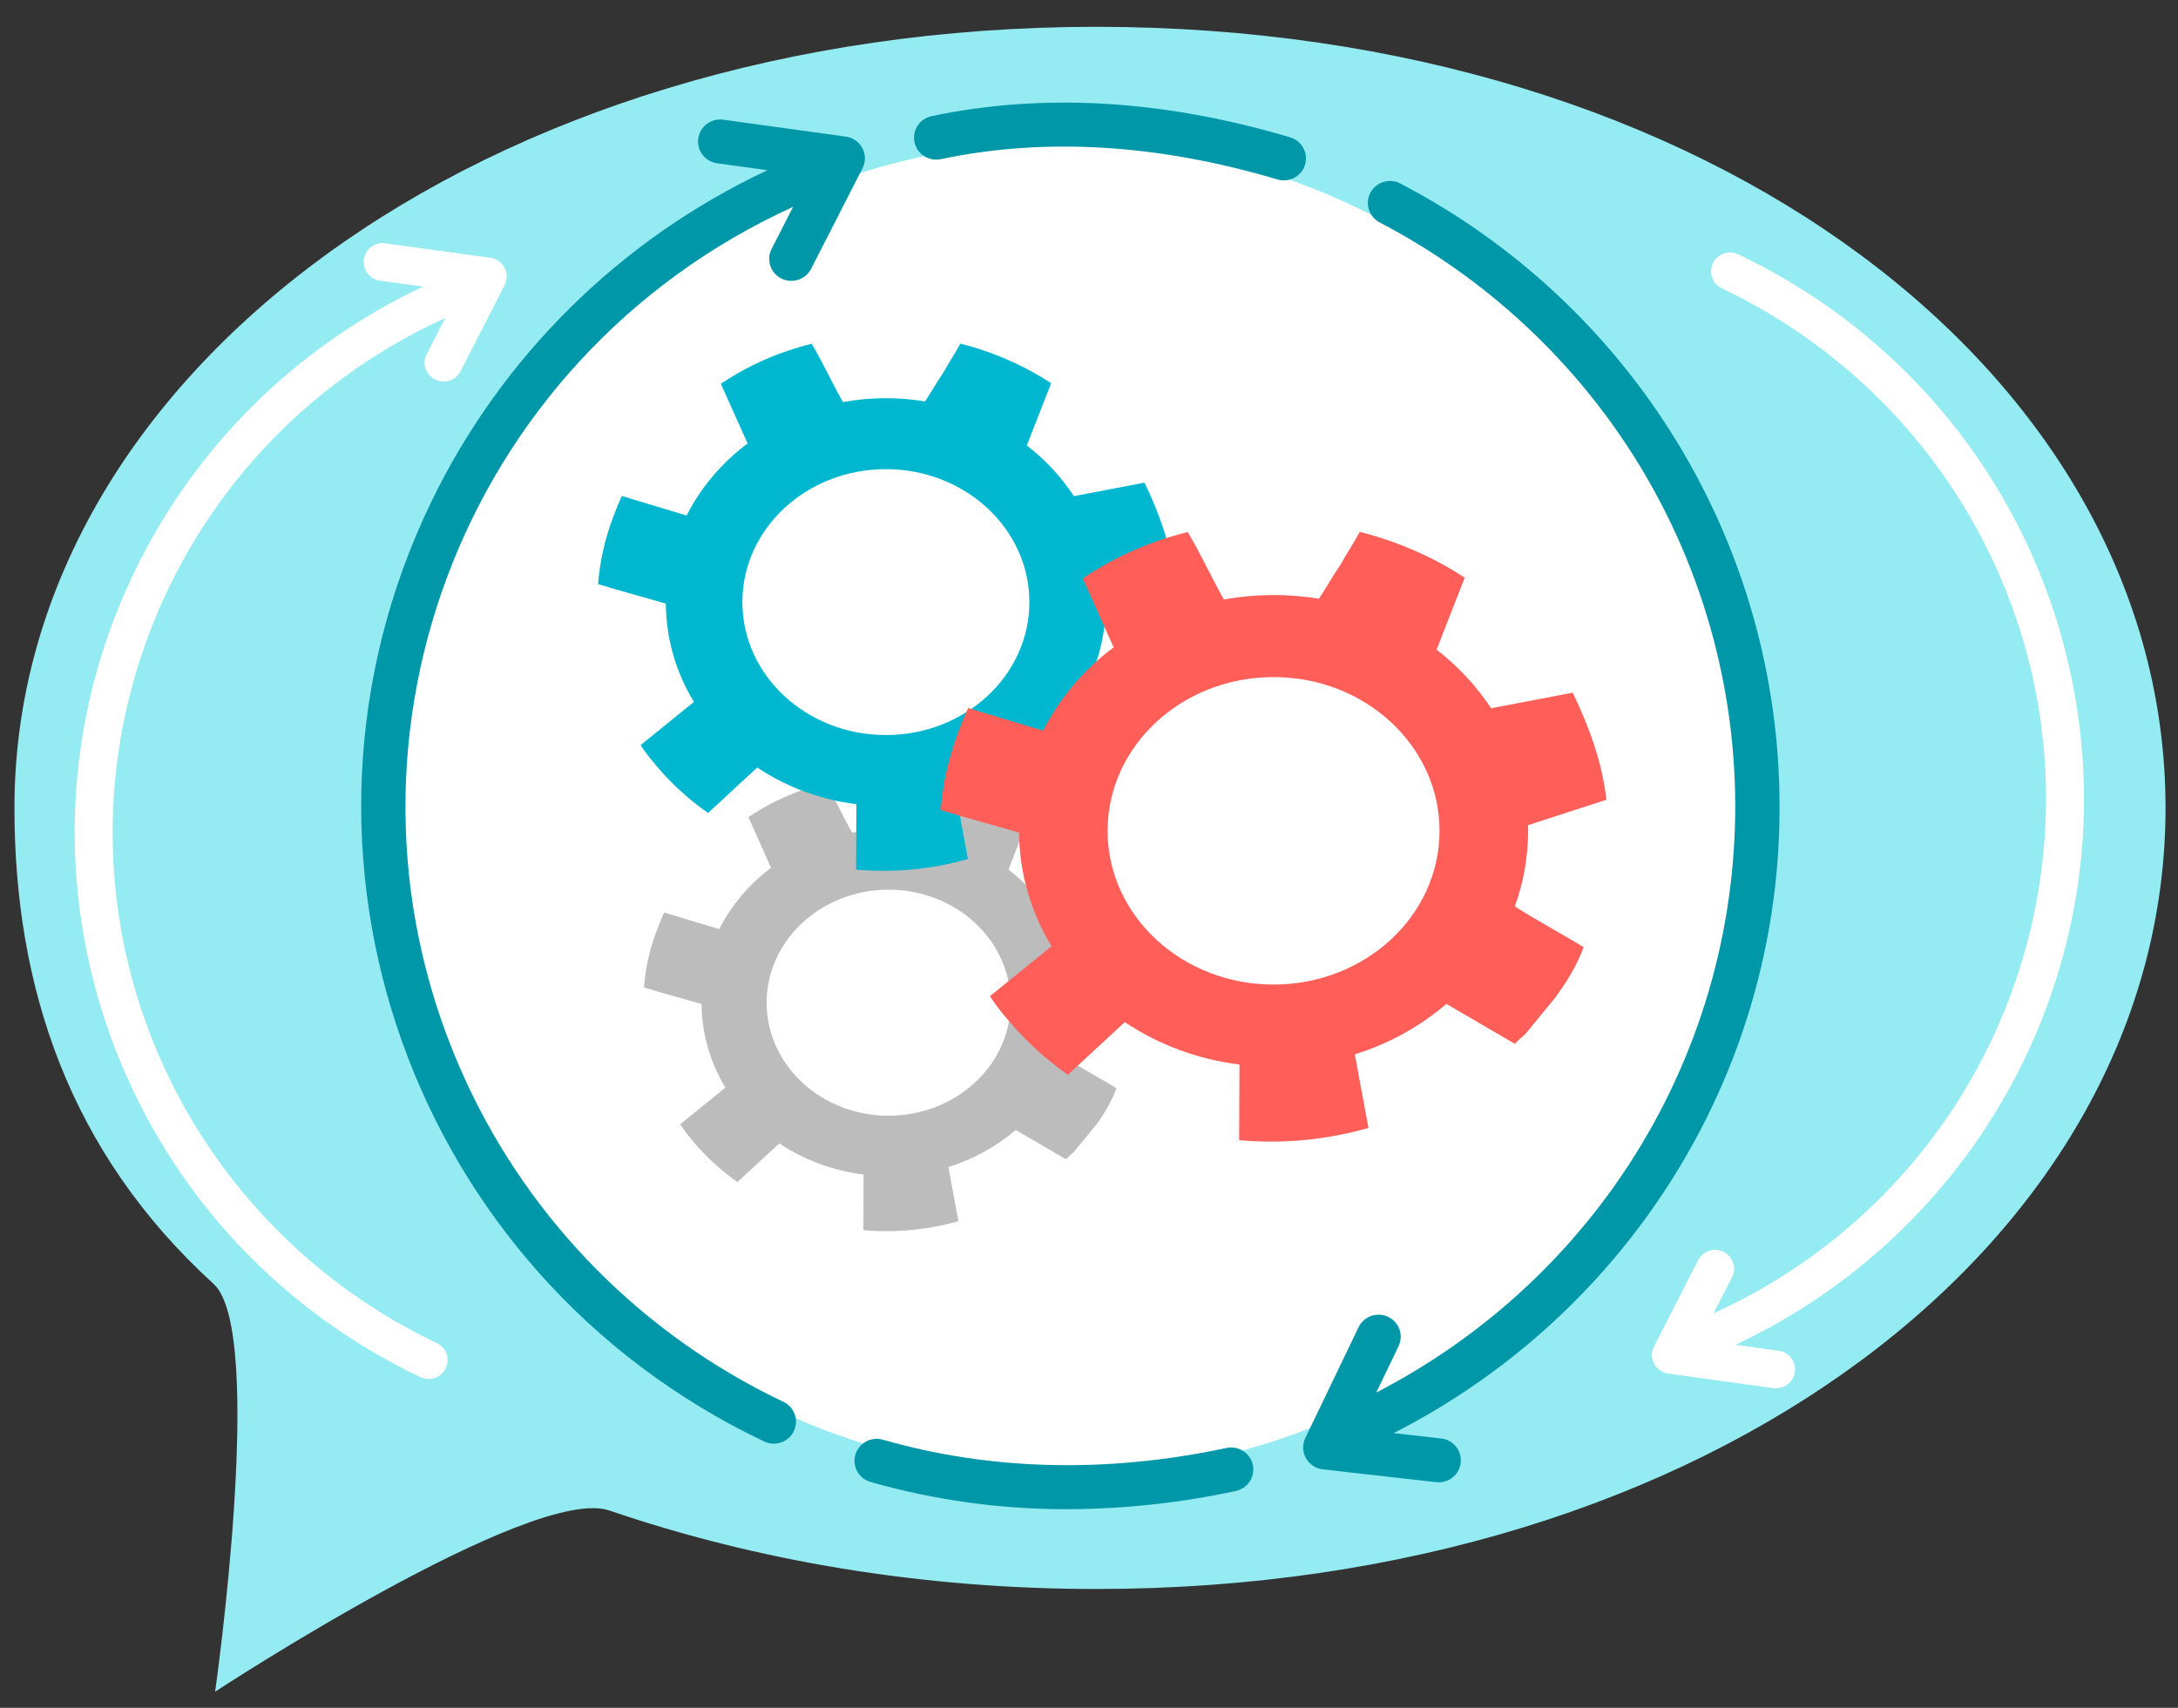
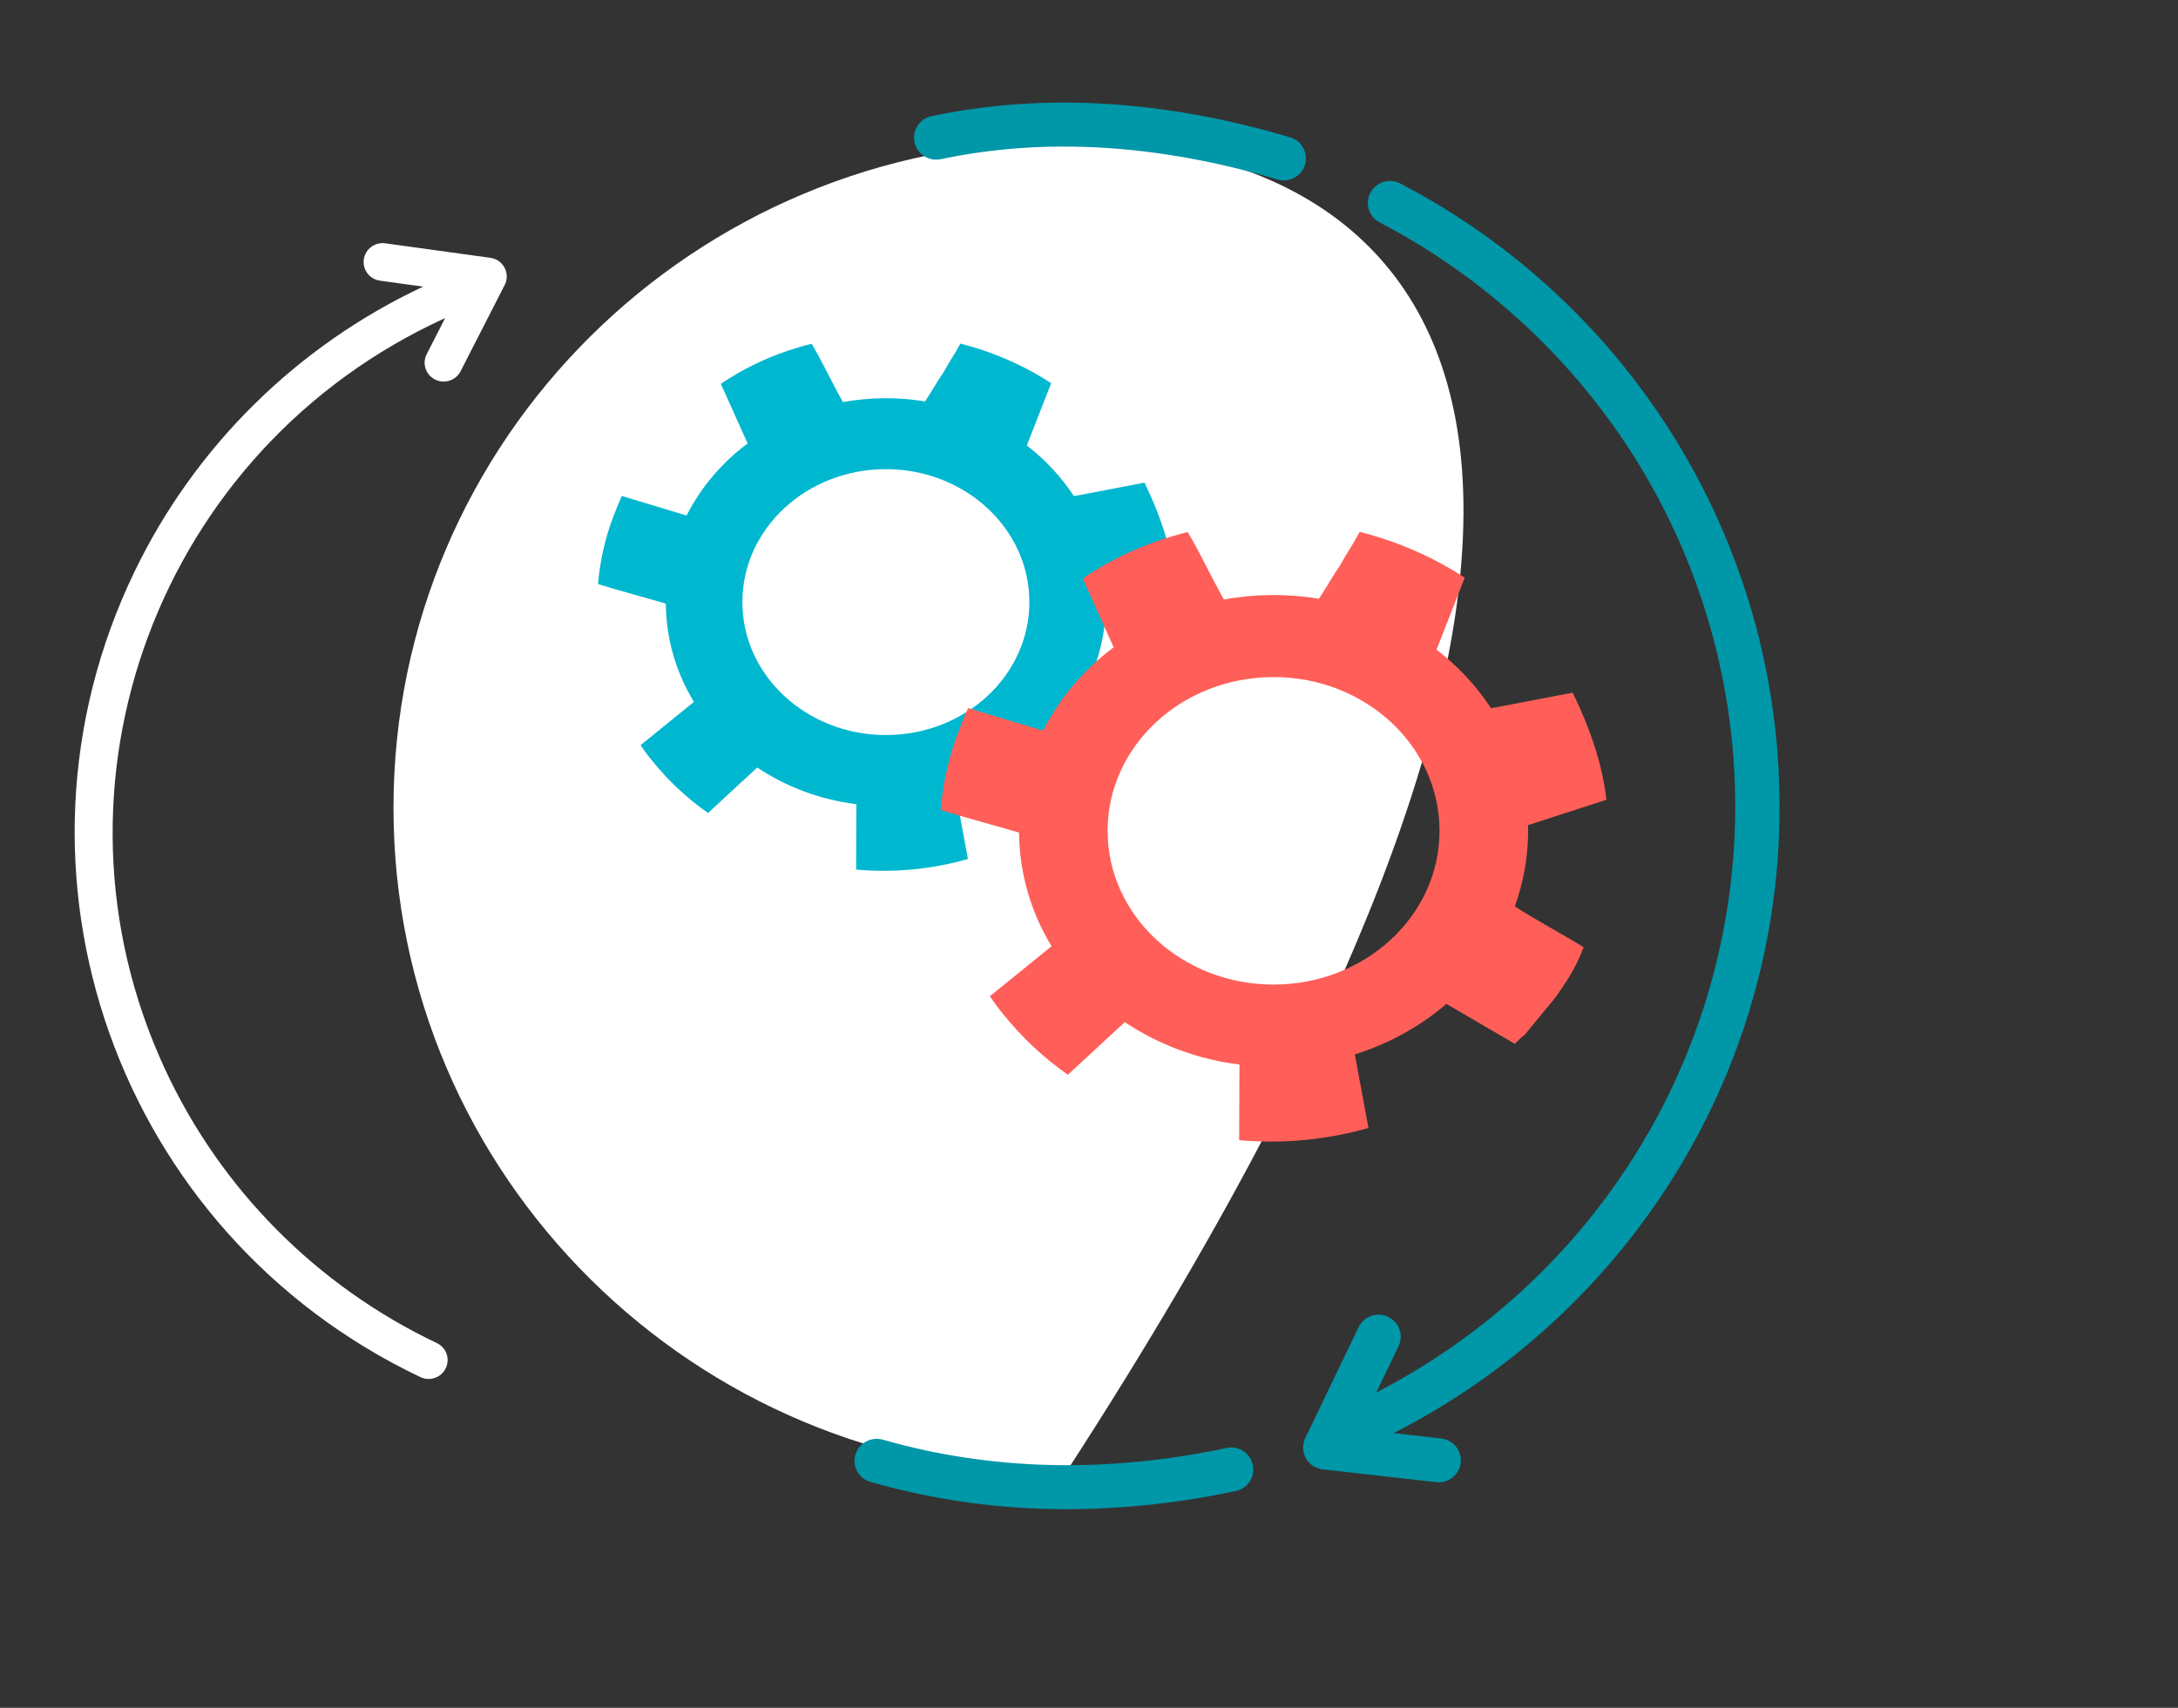
<svg xmlns="http://www.w3.org/2000/svg" width="153" height="120" viewBox="0 0 153 120" fill="none">
  <rect x="0" y="0" width="153" height="120" fill="#333333" stroke="none" />
-   <path d="M152.125 56.767C152.125 87.078 120.198 111.651 77.01 111.651C64.744 111.651 53.138 109.669 42.806 106.136C37.368 104.277 15.112 118.866 15.112 118.866C15.112 118.866 18.705 93.588 15.008 90.218C4.851 80.957 1.014 69.357 1.014 56.767C1.014 26.456 33.822 1.884 77.01 1.884C120.198 1.884 152.125 26.456 152.125 56.767Z" fill="#94EBF2" />
-   <path d="M74.805 103.574C100.852 103.574 121.967 82.614 121.967 56.758C121.967 30.902 100.852 9.942 74.805 9.942C48.757 9.942 27.642 30.902 27.642 56.758C27.642 82.614 48.757 103.574 74.805 103.574Z" fill="white" />
-   <path d="M79.611 68.85C79.393 66.928 78.726 65.088 77.871 63.322L77.789 63.337L73.657 64.127C72.894 62.971 71.942 61.949 70.842 61.101L72.282 57.413C72.282 57.413 72.289 57.397 72.295 57.38C71.93 57.141 71.555 56.916 71.17 56.704C69.817 55.961 68.374 55.394 66.875 55.016C66.56 55.606 66.171 56.17 65.867 56.734C65.468 57.31 65.157 57.886 64.768 58.47C63.142 58.2 61.482 58.214 59.861 58.51C59.196 57.337 58.675 56.17 57.992 55.025C57.512 55.145 57.038 55.283 56.571 55.441C55.154 55.918 53.808 56.583 52.572 57.42C52.65 57.594 54.169 60.98 54.169 60.98C52.637 62.118 51.389 63.591 50.523 65.285L46.662 64.119C46.659 64.119 46.657 64.118 46.654 64.117C46.461 64.539 46.289 64.975 46.125 65.409C45.645 66.686 45.345 68.023 45.235 69.382C46.598 69.802 47.953 70.157 49.282 70.548C49.3 72.619 49.88 74.647 50.961 76.418L48.217 78.645L47.779 79.001C47.995 79.331 48.23 79.648 48.483 79.951C49.437 81.136 50.555 82.182 51.804 83.056L51.858 83.007L54.743 80.339C56.517 81.519 58.546 82.269 60.665 82.527L60.651 85.887C60.651 85.887 60.649 86.161 60.648 86.434C62.895 86.637 65.159 86.423 67.326 85.805L67.311 85.722L66.621 82.003C68.361 81.464 69.97 80.577 71.351 79.398L74.86 81.443L74.884 81.457C75.049 81.282 75.227 81.119 75.415 80.97C75.948 80.311 76.436 79.735 76.969 79.077C77.578 78.279 78.072 77.401 78.436 76.467C77.279 75.755 76.029 75.097 74.881 74.36C75.338 73.109 75.571 71.788 75.57 70.457C75.57 70.359 75.569 70.261 75.566 70.164L79.611 68.852L79.611 68.85ZM62.424 78.397C57.691 78.397 53.855 74.841 53.855 70.456C53.855 66.07 57.693 62.514 62.425 62.514C67.158 62.514 70.996 66.07 70.996 70.456C70.996 74.842 67.157 78.397 62.424 78.397Z" fill="#BCBCBC" />
+   <path d="M74.805 103.574C121.967 30.902 100.852 9.942 74.805 9.942C48.757 9.942 27.642 30.902 27.642 56.758C27.642 82.614 48.757 103.574 74.805 103.574Z" fill="white" />
  <path d="M82.448 40.418C82.191 38.156 81.406 35.992 80.399 33.915L80.303 33.933L75.442 34.862C74.544 33.502 73.425 32.299 72.13 31.302L73.827 26.963C73.827 26.963 73.835 26.944 73.842 26.924C73.412 26.643 72.971 26.378 72.518 26.129C70.926 25.255 69.228 24.587 67.464 24.143C67.093 24.838 66.637 25.501 66.279 26.165C65.809 26.843 65.443 27.52 64.985 28.206C63.073 27.889 61.12 27.905 59.214 28.253C58.431 26.872 57.819 25.501 57.016 24.154C56.45 24.294 55.893 24.458 55.343 24.644C53.676 25.205 52.094 25.988 50.639 26.971L52.518 31.16C50.717 32.498 49.25 34.23 48.23 36.222L43.689 34.852L43.68 34.849C43.454 35.346 43.251 35.858 43.059 36.369C42.493 37.871 42.141 39.444 42.012 41.042C43.615 41.536 45.208 41.954 46.772 42.414C46.792 44.85 47.475 47.235 48.747 49.318L45.518 51.938L45.002 52.356C45.257 52.745 45.533 53.118 45.832 53.474C46.953 54.868 48.269 56.098 49.738 57.126L49.801 57.068L53.193 53.93C55.279 55.319 57.666 56.2 60.159 56.504L60.142 60.456C60.142 60.456 60.141 60.778 60.14 61.101C62.782 61.339 65.445 61.087 67.995 60.359L67.977 60.263L67.165 55.888C69.211 55.254 71.104 54.211 72.729 52.824L76.856 55.229L76.885 55.245C77.079 55.04 77.288 54.849 77.51 54.672C78.136 53.898 78.711 53.22 79.338 52.446C80.054 51.508 80.635 50.475 81.063 49.377C79.703 48.539 78.232 47.764 76.882 46.898C77.419 45.426 77.694 43.872 77.693 42.306C77.693 42.191 77.691 42.077 77.688 41.962L82.446 40.419L82.448 40.418ZM62.231 51.648C56.663 51.648 52.15 47.465 52.15 42.306C52.15 37.148 56.663 32.965 62.231 32.965C67.798 32.965 72.312 37.148 72.312 42.306C72.312 47.465 67.799 51.648 62.231 51.648Z" fill="#00B7D0" />
  <path d="M112.846 56.192C112.55 53.577 111.642 51.074 110.478 48.67L110.368 48.692L104.747 49.767C103.708 48.194 102.413 46.803 100.916 45.65L102.877 40.632C102.877 40.632 102.886 40.611 102.894 40.587C102.398 40.263 101.887 39.956 101.364 39.667C99.523 38.657 97.558 37.885 95.519 37.372C95.09 38.175 94.562 38.942 94.148 39.71C93.605 40.494 93.182 41.277 92.652 42.071C90.441 41.705 88.183 41.723 85.978 42.125C85.073 40.529 84.364 38.943 83.435 37.385C82.782 37.547 82.137 37.736 81.501 37.951C79.573 38.6 77.743 39.506 76.06 40.643L78.233 45.486C76.15 47.034 74.453 49.037 73.274 51.34L68.022 49.757L68.011 49.753C67.749 50.327 67.515 50.92 67.293 51.511C66.638 53.248 66.231 55.066 66.081 56.915C67.935 57.486 69.778 57.97 71.586 58.502C71.61 61.319 72.399 64.078 73.871 66.487L70.136 69.516L69.54 70C69.834 70.449 70.154 70.881 70.499 71.294C71.796 72.906 73.317 74.328 75.016 75.518L75.09 75.45L79.013 71.82C81.426 73.427 84.186 74.447 87.069 74.798L87.05 79.368C87.05 79.368 87.048 79.74 87.047 80.114C90.102 80.389 93.183 80.098 96.131 79.256L96.111 79.144L95.172 74.084C97.538 73.351 99.728 72.145 101.607 70.54L106.38 73.323C106.38 73.323 106.398 73.333 106.413 73.342C106.637 73.104 106.879 72.883 107.135 72.679C107.86 71.782 108.525 71 109.25 70.104C110.096 68.928 110.762 67.864 111.245 66.555C109.672 65.586 107.971 64.69 106.409 63.688C107.031 61.986 107.348 60.189 107.347 58.378C107.347 58.245 107.345 58.112 107.342 57.979L112.844 56.194L112.846 56.192ZM89.466 69.181C83.027 69.181 77.807 64.344 77.807 58.378C77.807 52.411 83.028 47.575 89.466 47.575C95.904 47.575 101.124 52.411 101.124 58.378C101.124 64.344 95.904 69.18 89.466 69.18V69.181Z" fill="#FF5F58" />
-   <path d="M60.588 11.828L56.961 18.924C56.552 19.675 55.608 19.956 54.852 19.55C54.122 19.16 53.828 18.269 54.185 17.526L55.714 14.534C32.267 25.222 21.988 52.754 32.755 76.028C37.309 85.872 45.191 93.823 55.034 98.501C55.809 98.87 56.136 99.793 55.764 100.563C55.392 101.333 54.462 101.658 53.687 101.288C28.866 89.485 18.385 59.943 30.276 35.305C35.22 25.06 43.565 16.817 53.91 11.96L50.379 11.472C49.528 11.354 48.933 10.573 49.052 9.728C49.17 8.883 49.957 8.293 50.809 8.411L59.415 9.599C60.267 9.716 60.861 10.496 60.743 11.341C60.719 11.511 60.667 11.676 60.589 11.829L60.588 11.828Z" fill="#0097A8" />
  <path d="M35.452 20.028L32.34 26.115C31.99 26.759 31.18 26.999 30.531 26.652C29.905 26.316 29.653 25.553 29.959 24.915L31.271 22.349C11.159 31.517 2.342 55.132 11.578 75.096C15.484 83.54 22.244 90.359 30.687 94.372C31.352 94.689 31.632 95.481 31.313 96.141C30.995 96.801 30.197 97.079 29.532 96.763C8.242 86.638 -0.749 61.299 9.45 40.165C13.691 31.378 20.85 24.307 29.723 20.141L26.694 19.722C25.964 19.621 25.454 18.951 25.556 18.226C25.658 17.501 26.332 16.995 27.063 17.096L34.446 18.116C35.176 18.216 35.686 18.885 35.585 19.61C35.564 19.756 35.52 19.897 35.452 20.028L35.452 20.028Z" fill="white" />
-   <path d="M116.191 94.605L119.303 88.518C119.653 87.874 120.463 87.633 121.112 87.981C121.738 88.316 121.989 89.08 121.684 89.717L120.372 92.284C140.483 83.116 149.3 59.501 140.065 39.537C136.159 31.093 129.398 24.273 120.956 20.261C120.29 19.944 120.01 19.152 120.329 18.492C120.648 17.832 121.446 17.553 122.11 17.87C143.401 27.995 152.391 53.334 142.192 74.468C137.951 83.255 130.793 90.326 121.919 94.492L124.948 94.911C125.679 95.012 126.188 95.681 126.086 96.407C125.984 97.132 125.31 97.638 124.579 97.537L117.197 96.517C116.466 96.417 115.956 95.748 116.058 95.023C116.078 94.877 116.123 94.736 116.19 94.604L116.191 94.605Z" fill="white" />
  <path d="M74.967 106.043C70.301 106.053 65.656 105.411 61.171 104.135C60.342 103.908 59.855 103.058 60.084 102.235C60.312 101.412 61.169 100.929 61.997 101.155C62.009 101.159 62.021 101.162 62.033 101.165C69.63 103.337 77.753 103.53 86.179 101.739C87.021 101.57 87.842 102.111 88.012 102.948C88.18 103.77 87.655 104.576 86.83 104.76C82.932 105.602 78.956 106.032 74.967 106.043Z" fill="#0097A8" />
  <path d="M125.01 56.675C125.032 66.88 121.853 76.84 115.912 85.17C111.257 91.712 105.077 97.039 97.9 100.698L101.241 101.076C102.095 101.172 102.709 101.937 102.612 102.785C102.523 103.565 101.858 104.155 101.067 104.155C101.008 104.155 100.947 104.152 100.888 104.146L92.924 103.244C92.07 103.148 91.457 102.384 91.553 101.537C91.573 101.366 91.621 101.199 91.695 101.044L95.437 93.257C95.808 92.487 96.736 92.161 97.512 92.529C98.288 92.897 98.617 93.819 98.246 94.589L96.68 97.846C103.326 94.417 109.048 89.459 113.369 83.387C124.126 68.23 124.757 48.17 114.974 32.376C110.57 25.286 104.33 19.5 96.904 15.621C96.148 15.215 95.866 14.278 96.274 13.527C96.677 12.787 97.6 12.502 98.354 12.885C114.747 21.43 125.013 38.295 125.01 56.675Z" fill="#0097A8" />
  <path d="M90.186 12.675C90.034 12.675 89.883 12.653 89.738 12.61C81.371 10.12 73.415 9.639 66.089 11.184C65.248 11.361 64.421 10.828 64.243 9.993C64.065 9.158 64.602 8.338 65.443 8.161C73.284 6.508 81.76 7.01 90.632 9.65C91.456 9.895 91.923 10.757 91.676 11.574C91.479 12.227 90.873 12.675 90.186 12.675Z" fill="#0097A8" />
</svg>